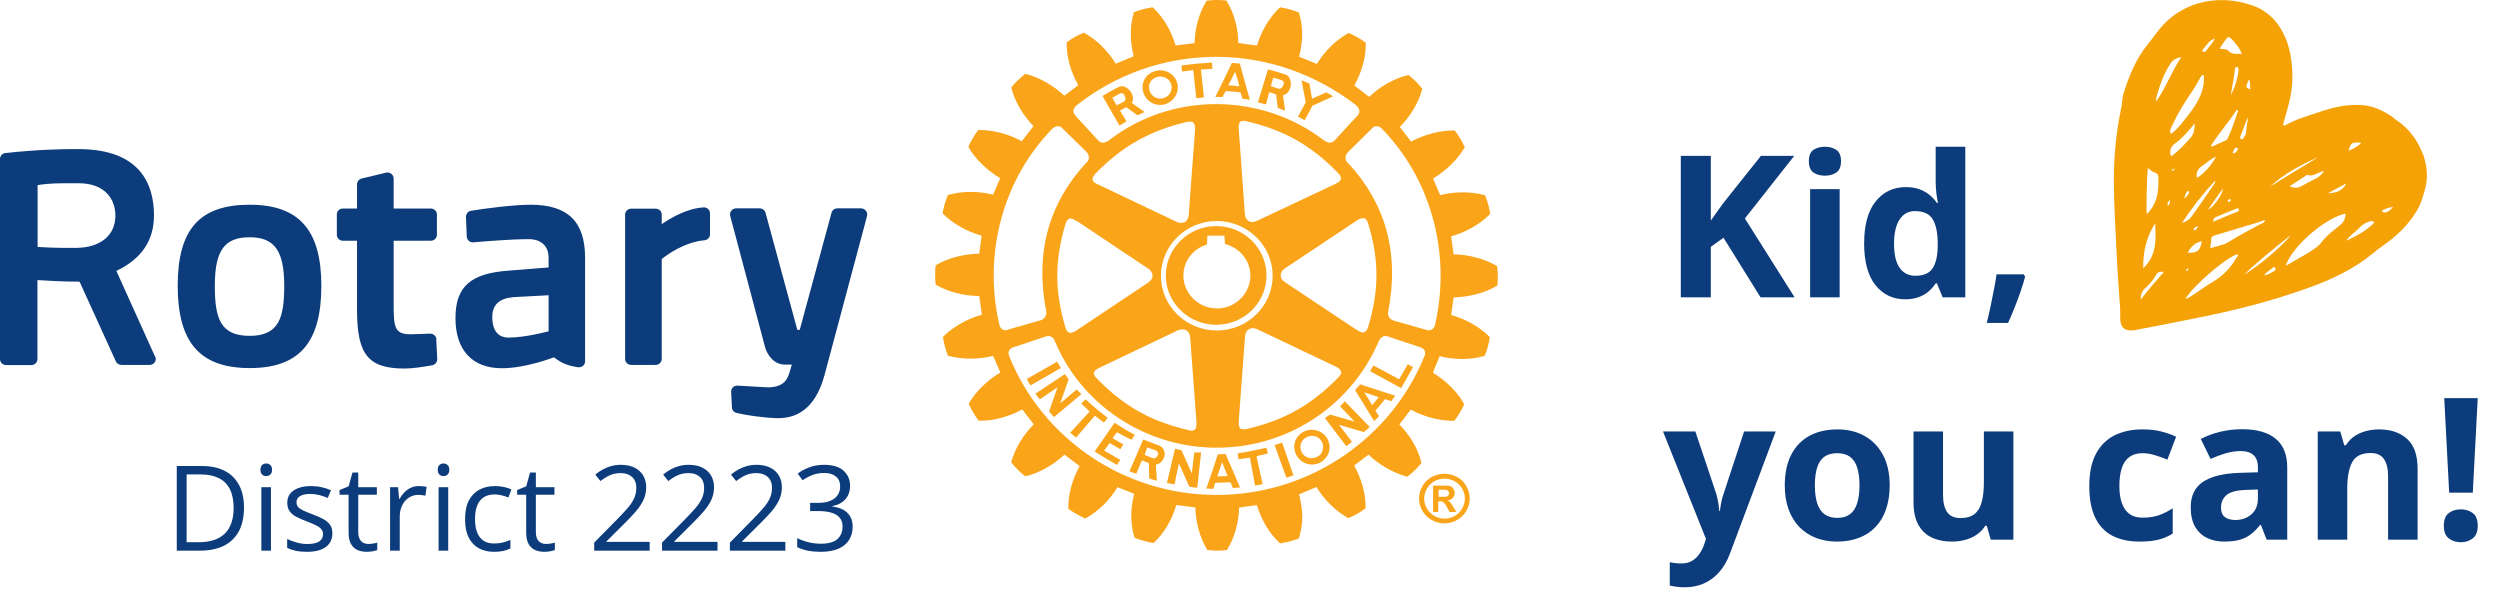
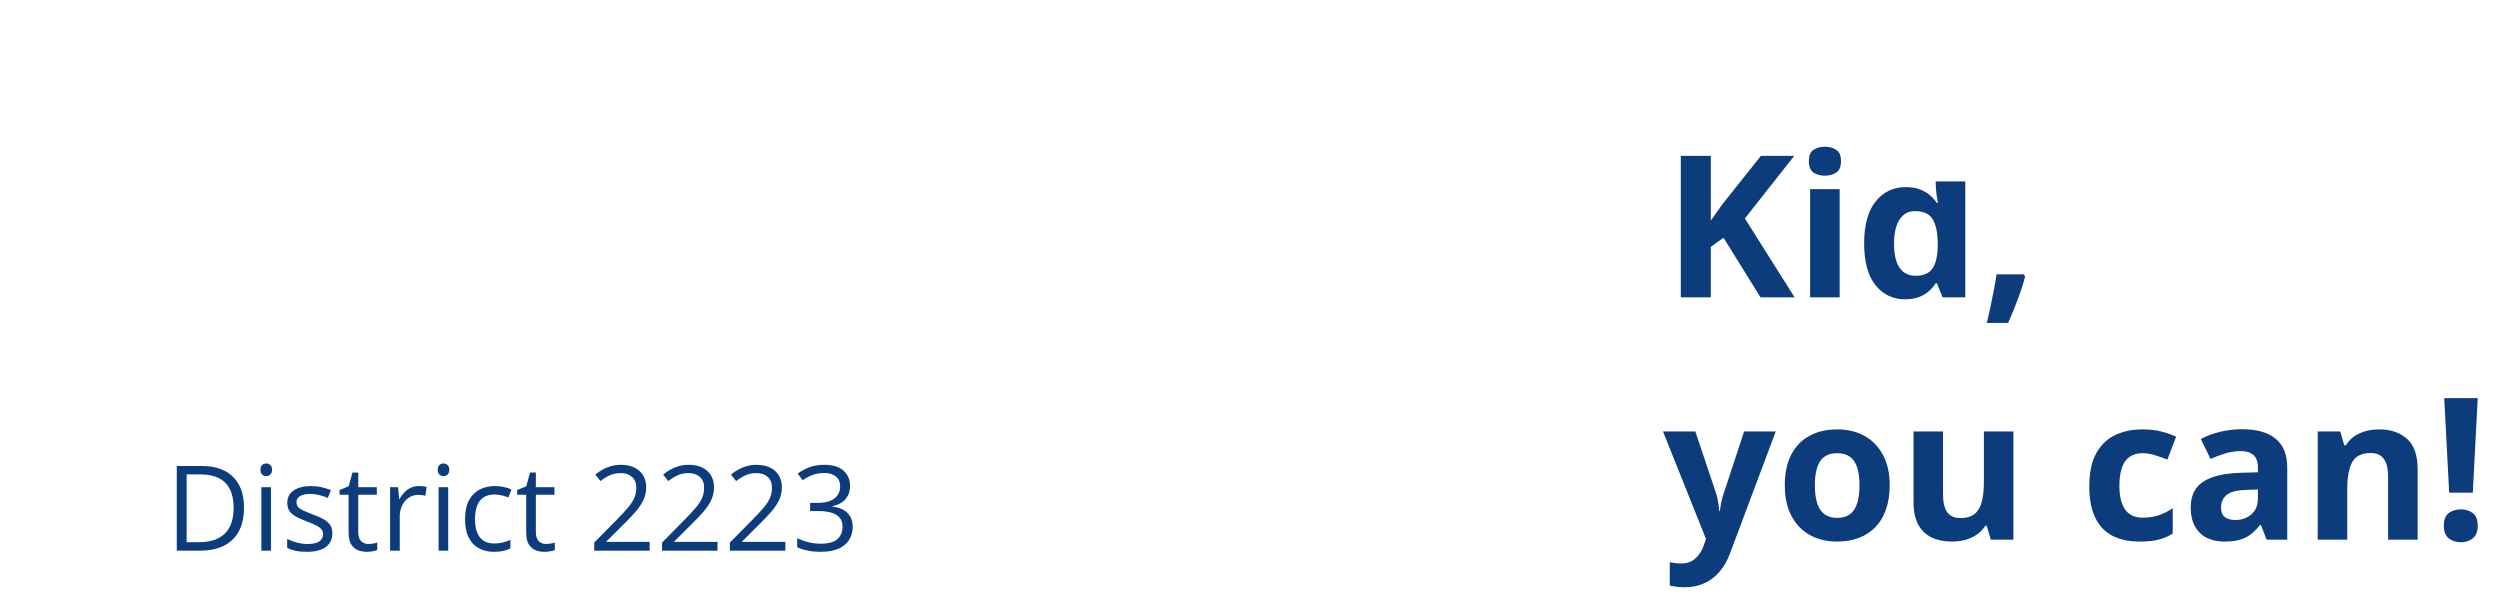
<svg xmlns="http://www.w3.org/2000/svg" width="227" height="54" viewBox="0 0 227 54" fill="none">
-   <path d="M39.613 30.825L39.701 32.604C39.701 32.876 39.525 33.106 39.261 33.163C38.484 33.306 37.429 33.464 36.77 33.464C33.428 33.464 32.417 32.216 32.417 28.114V21.86H31.142C30.834 21.86 30.585 21.616 30.585 21.314V19.464C30.585 19.163 30.834 18.933 31.142 18.933H32.417V16.738C32.417 16.495 32.593 16.265 32.842 16.208L35.055 15.677C35.216 15.634 35.392 15.677 35.524 15.777C35.656 15.878 35.744 16.036 35.744 16.208V18.933H39.115C39.422 18.933 39.672 19.177 39.672 19.464V21.314C39.672 21.616 39.422 21.86 39.115 21.86H35.744V27.655C35.744 29.663 35.817 30.352 37.253 30.352C37.781 30.352 38.616 30.308 39.056 30.294C39.349 30.294 39.613 30.509 39.628 30.811M29.178 25.948C29.178 31.112 27.171 33.421 22.672 33.421C18.172 33.421 16.135 31.112 16.135 25.948C16.135 20.784 18.158 18.589 22.672 18.589C27.185 18.589 29.178 20.927 29.178 25.948ZM25.808 25.948C25.808 22.778 24.928 21.544 22.672 21.544C20.415 21.544 19.506 22.692 19.506 25.948C19.506 28.903 20.004 30.495 22.672 30.495C25.339 30.495 25.808 28.831 25.808 25.948ZM78.625 19.134C78.522 19.005 78.361 18.919 78.185 18.919H76.031C75.782 18.919 75.562 19.077 75.503 19.32L72.616 29.95H72.397L69.51 19.32C69.451 19.091 69.231 18.919 68.982 18.919H66.842C66.666 18.919 66.505 18.991 66.403 19.134C66.3 19.263 66.256 19.435 66.3 19.593L69.466 31.513C69.627 32.102 70.184 33.106 71.283 33.106H71.898C71.84 33.306 71.781 33.522 71.722 33.708L71.693 33.794C71.517 34.339 71.268 35.171 69.7 35.171L66.96 35.014C66.798 35.014 66.652 35.057 66.549 35.171C66.432 35.286 66.373 35.429 66.388 35.587L66.461 36.993C66.461 37.223 66.637 37.438 66.886 37.495C67.692 37.696 69.246 37.925 70.506 37.968C70.565 37.968 70.623 37.968 70.682 37.968C72.748 37.968 74.155 36.663 74.859 34.081C75.679 31.054 76.705 27.167 77.467 24.327C77.804 23.05 78.097 21.946 78.317 21.157L78.728 19.607C78.772 19.45 78.728 19.277 78.625 19.134ZM14.098 32.374C14.171 32.546 14.157 32.733 14.054 32.891C13.952 33.048 13.776 33.134 13.585 33.134H11.021C10.801 33.134 10.61 33.005 10.522 32.819L7.225 25.575C5.584 25.575 4.162 25.474 3.4 25.431V32.604C3.4 32.905 3.151 33.149 2.858 33.149H0.557C0.249 33.149 0 32.905 0 32.604V14.429C0 14.156 0.205 13.927 0.484 13.898C3.429 13.568 5.789 13.54 6.668 13.54C6.976 13.54 7.137 13.54 7.137 13.54C12.794 13.54 13.981 16.81 13.981 19.55C13.981 21.831 12.867 23.495 10.566 24.599L14.084 32.389L14.098 32.374ZM7.137 16.638H5.921C4.572 16.638 3.796 16.738 3.415 16.81V22.419C4.059 22.462 5.305 22.534 6.976 22.505C9.13 22.476 10.478 21.358 10.478 19.579C10.478 18.159 9.599 16.638 7.137 16.638ZM53.125 23.409V32.819C53.125 32.977 53.052 33.12 52.934 33.22C52.817 33.321 52.656 33.364 52.495 33.349C51.366 33.192 50.839 32.847 50.297 32.446C50.267 32.446 47.791 33.436 45.563 33.436C42.881 33.436 41.357 31.786 41.357 28.888C41.357 25.991 42.764 24.814 46.208 24.571L49.813 24.284V23.423C49.813 22.347 49.153 21.716 48.01 21.716C46.428 21.716 44.185 21.903 42.984 22.003C42.837 22.017 42.676 21.974 42.573 21.874C42.456 21.773 42.397 21.644 42.383 21.487L42.309 19.694C42.309 19.421 42.5 19.177 42.778 19.134C43.848 18.962 46.53 18.589 48.186 18.589C51.557 18.589 53.125 20.124 53.125 23.394M46.618 26.981C45.314 27.095 44.698 27.683 44.698 28.802C44.698 29.491 44.889 30.653 46.178 30.653C47.703 30.653 49.784 30.093 49.813 30.079V26.808L46.618 26.981ZM63.882 18.833C62.416 18.919 60.98 19.736 60.086 20.353V19.478C60.086 19.177 59.837 18.948 59.529 18.948H57.316C57.009 18.948 56.76 19.191 56.76 19.478V32.589C56.76 32.891 57.009 33.134 57.316 33.134H59.529C59.837 33.134 60.086 32.891 60.086 32.589V23.523C60.584 23.122 62.123 21.989 63.97 21.817C64.248 21.788 64.468 21.558 64.468 21.286V19.364C64.468 19.22 64.409 19.077 64.292 18.976C64.19 18.876 64.028 18.819 63.882 18.833Z" fill="#0C3C7C" />
-   <path d="M99.406 37.753L97.706 39.733L97.178 39.288L98.937 37.366C98.659 37.108 98.439 36.878 98.175 36.649L98.571 36.261C99.245 36.878 99.831 37.366 100.578 37.94L100.241 38.37C99.978 38.169 99.699 37.968 99.421 37.753M96.006 32.833L93.236 34.411C93.339 34.597 93.441 34.827 93.559 34.999L96.329 33.421C96.197 33.177 96.123 33.048 95.991 32.833M97.765 35.358L96.27 36.62L97.032 34.454C96.9 34.268 96.841 34.139 96.695 33.966L94.013 35.745C94.13 35.917 94.277 36.089 94.409 36.261L96.021 35.171L95.259 37.352C95.391 37.495 95.522 37.71 95.713 37.868L98.19 35.788C98.058 35.645 97.882 35.516 97.765 35.358ZM101.414 39.245C101.853 39.475 102.278 39.718 102.747 39.934L103.041 39.475C102.381 39.145 101.766 38.757 101.209 38.385L99.391 40.995C100.08 41.44 100.71 41.813 101.428 42.215L101.722 41.755L100.256 40.909L100.754 40.221L101.722 40.794L102 40.35C101.692 40.178 101.355 39.991 101.018 39.79L101.414 39.245ZM110.427 29.491C107.906 29.491 105.854 27.468 105.854 25.015C105.854 22.562 107.906 20.526 110.427 20.526C112.947 20.526 114.999 22.534 114.999 25.015C114.999 27.497 112.947 29.491 110.427 29.491ZM110.485 28.013C112.156 28.013 113.534 26.665 113.534 25.03C113.534 23.667 112.566 22.491 111.233 22.161C111.218 22.032 111.174 21.401 111.174 21.401H109.635C109.635 21.401 109.606 22.075 109.591 22.204C108.316 22.577 107.452 23.724 107.452 25.015C107.452 26.651 108.829 27.999 110.471 27.999M103.744 8.089V7.945C103.729 7.128 104.359 6.468 105.195 6.396C106.074 6.31 106.866 6.941 106.939 7.816V7.945C106.939 8.749 106.309 9.451 105.473 9.523C104.623 9.595 103.832 8.964 103.759 8.089M104.345 8.031C104.389 8.591 104.887 8.992 105.444 8.949C105.986 8.892 106.382 8.476 106.382 7.945C106.397 7.917 106.382 7.888 106.382 7.859C106.338 7.3 105.84 6.912 105.268 6.955C104.726 6.999 104.316 7.415 104.33 7.945V8.031H104.345ZM111.013 8.806C110.749 8.806 110.617 8.806 110.353 8.806L111.145 7.185L111.863 5.707L112.581 5.779L112.962 7.185L113.49 9.064C113.255 9.021 113.065 8.978 112.83 8.978L112.64 8.39C112.171 8.318 111.731 8.29 111.291 8.275L110.998 8.806H111.013ZM111.541 7.744C111.892 7.759 112.215 7.802 112.537 7.845L112.361 7.185L112.141 6.511L111.819 7.185L111.526 7.744H111.541ZM108.346 6.353L108.624 8.921L109.313 8.849L109.049 6.31L110.09 6.253L110.046 5.679C108.888 5.751 108.404 5.794 107.261 5.951L107.334 6.496L108.346 6.367V6.353ZM108.448 41.067L108.214 42.975L107.276 40.88C107.056 40.837 106.924 40.78 106.69 40.751L105.957 43.85C106.191 43.907 106.411 43.936 106.646 43.979L107.041 42.071L107.994 44.194C108.214 44.223 108.448 44.294 108.712 44.28L109.064 41.081C108.873 41.081 108.653 41.096 108.463 41.081M127.046 34.44L124.701 33.177L124.408 33.708L127.222 35.243L128.306 33.335L127.822 33.077L127.046 34.44ZM123.499 34.899L126.694 35.931C126.621 36.018 126.562 36.118 126.489 36.204C126.43 36.276 126.372 36.347 126.328 36.434L125.771 36.233L124.891 37.294L125.214 37.782C125.082 37.925 124.935 38.083 124.774 38.241L123.514 36.19L123.045 35.429L123.514 34.884L123.499 34.899ZM123.866 35.616L124.247 36.204L124.598 36.792L125.067 36.204L125.184 36.061L123.866 35.616ZM120.509 39.805C120.641 40.034 120.715 40.307 120.729 40.593C120.729 40.809 120.685 41.038 120.597 41.239C120.451 41.526 120.231 41.798 119.923 41.971C119.176 42.401 118.194 42.143 117.74 41.383C117.725 41.34 117.71 41.296 117.666 41.239C117.578 41.038 117.534 40.809 117.505 40.593C117.52 40.034 117.798 39.518 118.311 39.231C119.073 38.8 120.055 39.059 120.509 39.805ZM120.143 40.593C120.143 40.407 120.099 40.235 119.997 40.077C119.733 39.589 119.103 39.432 118.604 39.718C118.253 39.905 118.077 40.249 118.077 40.608C118.077 40.766 118.135 40.952 118.223 41.11C118.253 41.153 118.282 41.21 118.341 41.268C118.648 41.626 119.191 41.712 119.616 41.469C119.733 41.411 119.821 41.34 119.894 41.268C120.055 41.081 120.128 40.837 120.128 40.622M121.667 36.878L123.001 38.284L120.773 37.639C120.583 37.782 120.466 37.825 120.304 37.968L122.253 40.522C122.415 40.393 122.591 40.235 122.752 40.106L121.579 38.571L123.836 39.231C123.997 39.102 124.217 38.944 124.364 38.757L122.107 36.434C121.99 36.563 121.843 36.735 121.697 36.864M136 25.073C136 25.36 136 25.661 135.956 25.89V25.948L135.883 25.976C134.798 26.608 133.391 26.966 131.984 27.009C131.955 27.181 131.794 28.429 131.765 28.602C133.084 28.974 134.344 29.677 135.238 30.567L135.267 30.624V30.681C135.194 31.169 135.018 31.829 134.828 32.259L134.798 32.331H134.74C133.509 32.69 132.058 32.675 130.724 32.345C130.666 32.503 130.167 33.665 130.109 33.837C131.281 34.569 132.322 35.559 132.908 36.634L132.937 36.692V36.749C132.732 37.179 132.395 37.782 132.087 38.155L132.058 38.212H131.984C130.724 38.212 129.332 37.868 128.101 37.194C127.984 37.337 127.178 38.399 127.06 38.542C128.028 39.518 128.76 40.751 129.053 41.971V42.028L129.039 42.071C128.76 42.444 128.247 42.932 127.866 43.233L127.822 43.276H127.734C126.533 42.946 125.243 42.229 124.261 41.282C124.115 41.397 123.103 42.171 122.957 42.272C123.602 43.434 123.997 44.768 123.997 45.987V46.159L123.924 46.202C123.543 46.504 122.928 46.848 122.488 47.02H122.444H122.371C121.286 46.403 120.246 45.385 119.528 44.223C119.352 44.294 118.121 44.811 117.959 44.883C118.121 45.528 118.223 46.202 118.253 46.877C118.253 47.551 118.135 48.225 117.959 48.827V48.885L117.886 48.913C117.476 49.086 116.772 49.243 116.289 49.329H116.216L116.172 49.286C115.234 48.411 114.516 47.178 114.134 45.872C113.973 45.872 112.684 46.059 112.508 46.087C112.478 47.45 112.097 48.827 111.438 49.889L111.409 49.946H111.335C110.896 50.018 110.178 50.018 109.694 49.946H109.635L109.591 49.874C108.947 48.813 108.566 47.422 108.536 46.073C108.346 46.059 106.997 45.872 106.807 45.858C106.441 47.149 105.722 48.383 104.799 49.258L104.755 49.301H104.682C104.184 49.215 103.524 49.028 103.084 48.856L103.026 48.827L102.997 48.77C102.806 48.167 102.718 47.479 102.718 46.805C102.718 46.131 102.821 45.485 102.982 44.84C102.806 44.768 101.648 44.309 101.472 44.237C100.754 45.413 99.714 46.446 98.615 47.034L98.556 47.063H98.483C98.028 46.848 97.428 46.504 97.047 46.231L97.003 46.188V46.059C97.003 44.84 97.384 43.491 98.028 42.315C97.882 42.2 96.797 41.397 96.651 41.282C95.654 42.215 94.394 42.932 93.163 43.233H93.104L93.031 43.204C92.65 42.903 92.181 42.43 91.873 42.057L91.829 41.985V41.928C92.166 40.723 92.899 39.489 93.866 38.528C93.764 38.385 92.928 37.337 92.826 37.179C91.609 37.839 90.203 38.227 88.942 38.198H88.869L88.825 38.155C88.532 37.768 88.18 37.165 87.99 36.735L87.96 36.663L87.99 36.606C88.62 35.516 89.66 34.526 90.833 33.823C90.76 33.651 90.247 32.474 90.173 32.317C88.825 32.647 87.374 32.647 86.143 32.317H86.085L86.055 32.245C85.894 31.843 85.704 31.155 85.63 30.681V30.61L85.659 30.552C86.553 29.663 87.799 28.96 89.147 28.573C89.147 28.386 88.942 27.067 88.913 26.88C87.506 26.866 86.099 26.507 85.015 25.876L84.956 25.847V25.776C84.927 25.546 84.912 25.259 84.912 24.972C84.912 24.685 84.912 24.398 84.956 24.155V24.083L85.015 24.054C86.114 23.423 87.521 23.05 88.913 23.036C88.942 22.849 89.103 21.573 89.133 21.401C87.799 21.027 86.539 20.31 85.645 19.435L85.601 19.392V19.32C85.674 18.833 85.865 18.159 86.055 17.757V17.7L86.143 17.685C87.359 17.341 88.825 17.341 90.173 17.671C90.247 17.513 90.745 16.351 90.818 16.179C89.631 15.476 88.591 14.472 87.96 13.396L87.931 13.325L87.96 13.253C88.151 12.822 88.503 12.234 88.781 11.861L88.825 11.804H88.898C90.173 11.79 91.566 12.163 92.782 12.822C92.899 12.693 93.72 11.603 93.837 11.445C92.885 10.47 92.152 9.236 91.844 8.017V7.96V7.902C92.152 7.529 92.665 7.042 93.031 6.755L93.09 6.712H93.148C94.394 7.042 95.654 7.759 96.636 8.691C96.783 8.576 97.765 7.845 97.911 7.73C97.237 6.568 96.856 5.22 96.856 4.029V3.843L96.915 3.8C97.281 3.513 97.911 3.169 98.351 2.996L98.395 2.968L98.468 2.996C99.567 3.599 100.593 4.617 101.311 5.779C101.487 5.722 102.762 5.177 102.938 5.105C102.777 4.46 102.674 3.785 102.674 3.125C102.674 2.437 102.762 1.777 102.938 1.175V1.103L103.011 1.089C103.422 0.916 104.11 0.744 104.594 0.673H104.667L104.726 0.716C105.634 1.576 106.367 2.824 106.748 4.13C106.939 4.115 108.272 3.943 108.463 3.914C108.492 2.566 108.873 1.189 109.533 0.113L109.562 0.056H109.635C110.119 -0.016 110.822 -0.016 111.291 0.041H111.35L111.394 0.113C112.053 1.189 112.434 2.566 112.434 3.9C112.64 3.943 113.944 4.115 114.134 4.13C114.53 2.824 115.248 1.591 116.172 0.716L116.216 0.673H116.274C116.772 0.744 117.447 0.931 117.886 1.117H117.945L117.959 1.218C118.15 1.82 118.238 2.466 118.238 3.154C118.238 3.828 118.121 4.503 117.959 5.148C118.121 5.22 119.396 5.736 119.572 5.808C120.275 4.646 121.301 3.642 122.4 3.025L122.459 2.996L122.532 3.025C122.972 3.212 123.587 3.556 123.953 3.843L124.012 3.871V4.044C124.012 5.277 123.616 6.611 122.972 7.759C123.118 7.874 124.159 8.677 124.32 8.792C125.316 7.845 126.577 7.128 127.822 6.826L127.881 6.798L127.94 6.855C128.321 7.128 128.819 7.644 129.097 8.003L129.156 8.06L129.127 8.117C128.804 9.337 128.057 10.57 127.104 11.531C127.222 11.675 128.013 12.708 128.13 12.851C129.361 12.206 130.768 11.833 132.028 11.847H132.087L132.131 11.904C132.439 12.292 132.791 12.88 132.966 13.296L133.01 13.367L132.966 13.425C132.336 14.501 131.31 15.491 130.123 16.208C130.197 16.38 130.68 17.556 130.768 17.714C132.102 17.384 133.567 17.384 134.769 17.714H134.842L134.872 17.8C135.047 18.216 135.238 18.876 135.297 19.378V19.435L135.253 19.478C134.359 20.382 133.098 21.085 131.765 21.458C131.794 21.644 131.955 22.907 131.984 23.093C133.391 23.122 134.784 23.495 135.868 24.126L135.941 24.169V24.241C135.985 24.47 136 24.757 136 25.058M97.618 10.47L99.714 12.751C100.007 13.052 100.329 13.023 100.754 12.693C103.407 10.656 106.807 9.451 110.427 9.451C114.047 9.451 117.461 10.656 120.143 12.693C120.568 12.995 120.876 13.052 121.184 12.751L123.279 10.47C123.514 10.212 123.514 9.867 123.059 9.494C119.542 6.812 115.19 5.162 110.427 5.162C105.664 5.162 101.267 6.812 97.823 9.509C97.369 9.867 97.398 10.212 97.633 10.47M97.779 20.095C97.545 19.952 97.296 19.779 97.105 19.866C96.944 19.909 96.827 20.081 96.739 20.353C95.757 23.653 95.757 26.464 96.739 29.72C96.812 29.936 96.885 30.151 97.076 30.194C97.237 30.265 97.472 30.194 97.779 29.979L104.272 25.646C104.506 25.489 104.653 25.259 104.653 25.03C104.653 24.786 104.506 24.571 104.272 24.398L97.779 20.066V20.095ZM99.201 16.308C99.23 16.538 99.494 16.652 99.743 16.767L106.822 20.138C107.1 20.267 107.364 20.267 107.584 20.167C107.789 20.038 107.906 19.823 107.935 19.521L108.507 11.833C108.536 11.46 108.478 11.245 108.346 11.13C108.199 11.001 107.979 11.044 107.759 11.072C104.374 11.876 101.897 13.281 99.465 15.763C99.274 15.978 99.172 16.165 99.216 16.308M99.318 33.88C99.318 34.009 99.406 34.181 99.582 34.354C102.015 36.864 104.491 38.255 107.877 39.044C108.097 39.116 108.302 39.145 108.463 39.03C108.609 38.915 108.653 38.686 108.639 38.327L108.067 30.624C108.038 30.337 107.935 30.108 107.716 29.993C107.51 29.878 107.247 29.878 106.953 29.993L99.89 33.364C99.641 33.479 99.377 33.608 99.333 33.823C99.333 33.837 99.333 33.866 99.333 33.88M110.485 30.007C113.284 30.007 115.556 27.784 115.556 25.044C115.556 22.304 113.284 20.081 110.485 20.066C107.686 20.066 105.415 22.304 105.415 25.044C105.415 27.784 107.686 30.007 110.485 30.007ZM112.625 38.901C112.742 38.987 112.947 39.016 113.241 38.944C116.626 38.155 119.103 36.749 121.521 34.268C121.667 34.11 121.828 33.938 121.77 33.751C121.726 33.579 121.565 33.407 121.242 33.264L114.149 29.892C113.885 29.763 113.622 29.763 113.402 29.892C113.197 30.022 113.065 30.237 113.05 30.538L112.478 38.212C112.478 38.471 112.449 38.757 112.625 38.901ZM123.191 29.95C123.397 30.079 123.646 30.251 123.866 30.165C124.012 30.122 124.144 29.964 124.232 29.663C125.228 26.364 125.228 23.552 124.232 20.31C124.173 20.11 124.071 19.894 123.895 19.823C123.719 19.765 123.499 19.823 123.177 20.038L116.67 24.37C116.421 24.542 116.289 24.757 116.289 25.001C116.289 25.245 116.421 25.46 116.67 25.618L123.177 29.95H123.191ZM121.755 16.179C121.755 16.05 121.682 15.878 121.491 15.706C119.073 13.21 116.597 11.804 113.197 11.015C113.006 10.972 112.786 10.929 112.64 11.044C112.493 11.158 112.449 11.388 112.478 11.732L113.035 19.435C113.05 19.722 113.182 19.952 113.387 20.081C113.607 20.195 113.871 20.181 114.134 20.052L121.228 16.71C121.447 16.595 121.711 16.48 121.755 16.251C121.755 16.236 121.755 16.222 121.755 16.193M91.492 29.936L94.511 29.075C94.79 28.989 95.024 28.702 95.01 28.343C93.925 22.849 95.303 18.388 98.6 14.816C98.937 14.587 98.966 14.113 98.644 13.784L96.446 11.632C96.226 11.388 95.845 11.388 95.508 11.732C91.302 16.064 89.177 22.706 90.745 29.505C90.833 29.835 91.097 30.065 91.492 29.964M128.995 31.542L125.976 30.538C125.815 30.481 125.404 30.481 125.184 30.997C122.737 36.735 117.051 40.651 110.471 40.651C103.891 40.651 98.087 36.634 95.757 30.911C95.581 30.481 95.156 30.481 94.995 30.538L91.99 31.542C91.668 31.657 91.463 31.944 91.639 32.345C94.599 39.718 101.941 44.94 110.471 44.94C119 44.94 126.386 39.69 129.347 32.317C129.508 31.929 129.317 31.657 128.995 31.542ZM125.507 11.718C125.214 11.359 124.716 11.417 124.584 11.661L122.4 13.812C122.078 14.142 122.107 14.616 122.444 14.845C125.741 18.417 127.119 22.864 126.034 28.372C126.005 28.731 126.24 29.017 126.533 29.104L129.552 29.964C129.962 30.079 130.211 29.835 130.299 29.505C131.853 22.72 129.728 16.05 125.507 11.718ZM118.472 10.915L119.161 9.609L121.037 8.749C120.847 8.605 120.627 8.519 120.422 8.39L119.132 8.964L118.897 7.587C118.634 7.458 118.458 7.4 118.179 7.3L118.56 9.294L117.857 10.585L118.458 10.915H118.472ZM114.955 40.665C114.017 40.866 113.299 41.038 112.376 41.167L112.464 41.698C112.801 41.641 113.123 41.612 113.49 41.555L113.959 44.094L114.647 43.965L114.091 41.425C114.442 41.34 114.765 41.253 115.131 41.167L114.984 40.637L114.955 40.665ZM105.752 41.11V41.282C105.708 41.698 105.415 42.128 104.946 42.186L105.048 43.649C104.828 43.606 104.579 43.534 104.345 43.434L104.316 42.057L103.685 41.798L103.172 43.018C102.967 42.946 102.762 42.889 102.557 42.788L103.202 41.311L103.275 41.124L103.803 39.905L105.239 40.45C105.561 40.565 105.708 40.837 105.737 41.124M105.136 41.124C105.122 41.038 105.078 40.967 104.975 40.909L104.169 40.622L103.993 41.124L103.934 41.311L104.667 41.598C104.872 41.684 105.063 41.512 105.136 41.311C105.166 41.253 105.18 41.196 105.166 41.124M114.955 9.48C114.691 9.408 114.501 9.38 114.222 9.294L114.75 7.544L115.131 6.296C115.688 6.425 116.201 6.611 116.728 6.769C117.022 6.855 117.183 7.185 117.212 7.544C117.227 8.017 116.992 8.533 116.494 8.648L116.684 10.054C116.45 9.954 116.289 9.896 116.025 9.796L115.864 8.562L115.248 8.376L114.955 9.466V9.48ZM115.395 7.83L116.113 8.06C116.303 8.117 116.567 7.816 116.567 7.544C116.567 7.415 116.523 7.314 116.347 7.271C116.084 7.171 115.893 7.128 115.615 7.056L115.468 7.544L115.395 7.83ZM111.892 42.616L112.596 44.266C112.361 44.266 112.156 44.294 111.951 44.323L111.731 43.792L110.339 43.835L110.178 44.395C109.958 44.38 109.753 44.366 109.533 44.366L110.134 42.616L110.559 41.296V41.253L111.291 41.225L111.321 41.311L111.892 42.63V42.616ZM111.467 43.219L111.218 42.616L110.969 41.971L110.749 42.616L110.529 43.262L111.467 43.219ZM115.732 40.407L116.802 43.376C117.007 43.305 117.227 43.247 117.447 43.161L116.421 40.192C116.142 40.292 116.01 40.321 115.747 40.407M100.285 9.021L100.109 8.706C100.578 8.419 101.077 8.16 101.56 7.902C102.132 7.587 102.938 8.347 102.879 9.007C102.879 9.122 102.835 9.236 102.762 9.337L103.934 10.169C103.715 10.269 103.553 10.355 103.29 10.47L102.264 9.738L101.692 10.04L102.293 11.015C102.059 11.158 101.912 11.245 101.648 11.402L100.271 9.007L100.285 9.021ZM100.989 8.878L101.077 9.021L101.399 9.566L102.073 9.222C102.073 9.222 102.176 9.107 102.191 9.021C102.191 8.72 101.985 8.318 101.663 8.505C101.414 8.634 101.267 8.72 100.989 8.878Z" fill="#FAA41A" />
-   <path d="M130.622 45.112H130.827C131.12 45.112 131.296 45.112 131.354 45.083C131.428 45.069 131.486 45.026 131.516 44.969C131.545 44.911 131.574 44.854 131.574 44.782C131.574 44.71 131.545 44.653 131.516 44.61C131.472 44.553 131.428 44.524 131.354 44.495C131.281 44.467 131.105 44.467 130.827 44.467H130.622V45.112ZM130.123 46.475V44.094H130.622C131.091 44.094 131.34 44.094 131.398 44.094C131.559 44.094 131.691 44.137 131.779 44.194C131.867 44.237 131.941 44.323 131.999 44.423C132.058 44.524 132.087 44.639 132.087 44.768C132.087 44.94 132.028 45.083 131.911 45.212C131.794 45.342 131.633 45.413 131.428 45.442C131.501 45.471 131.559 45.499 131.603 45.528C131.647 45.557 131.691 45.629 131.765 45.715C131.779 45.729 131.838 45.829 131.941 46.001L132.234 46.489H131.618L131.413 46.102C131.281 45.844 131.164 45.686 131.076 45.614C130.988 45.542 130.871 45.514 130.724 45.514H130.592V46.489H130.094L130.123 46.475ZM131.164 43.462C130.841 43.462 130.548 43.534 130.255 43.692C129.962 43.85 129.742 44.065 129.566 44.366C129.405 44.653 129.317 44.954 129.317 45.27C129.317 45.585 129.391 45.887 129.566 46.174C129.728 46.461 129.962 46.676 130.241 46.848C130.534 47.006 130.841 47.092 131.164 47.092C131.486 47.092 131.794 47.02 132.087 46.848C132.38 46.69 132.6 46.461 132.761 46.174C132.922 45.887 133.01 45.585 133.01 45.27C133.01 44.954 132.922 44.653 132.761 44.366C132.6 44.079 132.366 43.85 132.072 43.692C131.779 43.534 131.472 43.462 131.164 43.462ZM131.164 43.018C131.559 43.018 131.941 43.118 132.292 43.305C132.659 43.491 132.937 43.778 133.142 44.137C133.347 44.495 133.45 44.868 133.45 45.27C133.45 45.672 133.347 46.03 133.142 46.389C132.937 46.747 132.659 47.02 132.292 47.221C131.926 47.422 131.545 47.522 131.149 47.522C130.753 47.522 130.372 47.422 130.006 47.221C129.64 47.02 129.361 46.747 129.156 46.389C128.951 46.03 128.848 45.657 128.848 45.27C128.848 44.883 128.951 44.495 129.156 44.137C129.361 43.778 129.654 43.505 130.006 43.305C130.372 43.118 130.753 43.018 131.134 43.018" fill="#FAA41A" />
  <path d="M22.154 46.084C22.154 46.95 21.996 47.673 21.681 48.255C21.365 48.833 20.908 49.269 20.309 49.564C19.713 49.855 18.989 50 18.138 50H16.051V42.315H18.369C19.151 42.315 19.823 42.459 20.388 42.746C20.952 43.03 21.386 43.453 21.691 44.013C22 44.57 22.154 45.261 22.154 46.084ZM21.213 46.116C21.213 45.425 21.097 44.856 20.866 44.407C20.638 43.959 20.302 43.626 19.857 43.409C19.415 43.188 18.874 43.078 18.233 43.078H16.945V49.233H18.033C19.091 49.233 19.885 48.971 20.414 48.449C20.947 47.927 21.213 47.149 21.213 46.116ZM24.603 44.239V50H23.731V44.239H24.603ZM24.177 42.084C24.321 42.084 24.444 42.132 24.545 42.226C24.65 42.317 24.703 42.461 24.703 42.657C24.703 42.85 24.65 42.993 24.545 43.088C24.444 43.183 24.321 43.23 24.177 43.23C24.027 43.23 23.901 43.183 23.799 43.088C23.701 42.993 23.652 42.85 23.652 42.657C23.652 42.461 23.701 42.317 23.799 42.226C23.901 42.132 24.027 42.084 24.177 42.084ZM30.18 48.423C30.18 48.791 30.087 49.101 29.901 49.353C29.719 49.602 29.456 49.79 29.113 49.916C28.773 50.042 28.366 50.105 27.893 50.105C27.491 50.105 27.142 50.074 26.848 50.011C26.553 49.947 26.296 49.858 26.075 49.742V48.938C26.31 49.054 26.59 49.159 26.916 49.254C27.242 49.348 27.575 49.395 27.915 49.395C28.412 49.395 28.773 49.315 28.997 49.154C29.221 48.993 29.334 48.774 29.334 48.497C29.334 48.339 29.288 48.201 29.197 48.081C29.109 47.959 28.96 47.842 28.75 47.729C28.54 47.614 28.249 47.487 27.878 47.351C27.51 47.211 27.191 47.072 26.921 46.936C26.655 46.795 26.448 46.626 26.301 46.426C26.157 46.226 26.085 45.967 26.085 45.648C26.085 45.161 26.282 44.788 26.674 44.528C27.07 44.266 27.589 44.134 28.23 44.134C28.577 44.134 28.901 44.169 29.202 44.239C29.507 44.306 29.791 44.397 30.054 44.513L29.759 45.212C29.521 45.11 29.267 45.024 28.997 44.954C28.727 44.884 28.452 44.849 28.172 44.849C27.769 44.849 27.459 44.916 27.242 45.049C27.028 45.182 26.921 45.364 26.921 45.595C26.921 45.774 26.97 45.921 27.068 46.037C27.17 46.153 27.331 46.261 27.552 46.363C27.773 46.464 28.063 46.584 28.424 46.72C28.785 46.853 29.097 46.992 29.36 47.135C29.623 47.276 29.824 47.447 29.964 47.651C30.108 47.85 30.18 48.108 30.18 48.423ZM33.444 49.39C33.588 49.39 33.735 49.378 33.886 49.353C34.036 49.329 34.159 49.299 34.254 49.264V49.942C34.152 49.988 34.01 50.026 33.828 50.058C33.649 50.089 33.474 50.105 33.302 50.105C32.997 50.105 32.72 50.053 32.472 49.947C32.223 49.839 32.023 49.657 31.872 49.401C31.725 49.145 31.652 48.791 31.652 48.339V44.922H30.832V44.497L31.657 44.155L32.004 42.904H32.529V44.239H34.217V44.922H32.529V48.313C32.529 48.674 32.612 48.944 32.776 49.122C32.945 49.301 33.167 49.39 33.444 49.39ZM38.038 44.134C38.154 44.134 38.275 44.141 38.401 44.155C38.527 44.166 38.639 44.181 38.737 44.202L38.627 45.012C38.532 44.987 38.427 44.968 38.311 44.954C38.196 44.94 38.087 44.933 37.985 44.933C37.754 44.933 37.535 44.98 37.328 45.075C37.125 45.166 36.946 45.299 36.792 45.474C36.638 45.646 36.517 45.855 36.429 46.1C36.342 46.342 36.298 46.611 36.298 46.909V50H35.42V44.239H36.146L36.24 45.301H36.277C36.396 45.087 36.54 44.893 36.708 44.718C36.876 44.539 37.071 44.397 37.292 44.292C37.516 44.187 37.765 44.134 38.038 44.134ZM40.698 44.239V50H39.825V44.239H40.698ZM40.272 42.084C40.416 42.084 40.538 42.132 40.64 42.226C40.745 42.317 40.797 42.461 40.797 42.657C40.797 42.85 40.745 42.993 40.64 43.088C40.538 43.183 40.416 43.23 40.272 43.23C40.121 43.23 39.995 43.183 39.893 43.088C39.795 42.993 39.746 42.85 39.746 42.657C39.746 42.461 39.795 42.317 39.893 42.226C39.995 42.132 40.121 42.084 40.272 42.084ZM44.855 50.105C44.337 50.105 43.879 49.998 43.483 49.785C43.087 49.571 42.779 49.245 42.558 48.807C42.337 48.369 42.227 47.817 42.227 47.151C42.227 46.454 42.343 45.884 42.574 45.443C42.809 44.998 43.131 44.669 43.541 44.455C43.951 44.241 44.417 44.134 44.939 44.134C45.227 44.134 45.504 44.164 45.77 44.223C46.04 44.279 46.26 44.351 46.432 44.439L46.169 45.169C45.994 45.099 45.791 45.036 45.56 44.98C45.332 44.924 45.118 44.896 44.918 44.896C44.519 44.896 44.186 44.982 43.92 45.154C43.657 45.325 43.459 45.578 43.326 45.911C43.196 46.244 43.131 46.654 43.131 47.141C43.131 47.607 43.194 48.004 43.32 48.334C43.45 48.663 43.641 48.916 43.893 49.091C44.149 49.262 44.468 49.348 44.85 49.348C45.155 49.348 45.43 49.317 45.675 49.254C45.92 49.187 46.143 49.11 46.343 49.022V49.8C46.15 49.898 45.934 49.974 45.696 50.026C45.462 50.079 45.181 50.105 44.855 50.105ZM49.57 49.39C49.714 49.39 49.861 49.378 50.012 49.353C50.162 49.329 50.285 49.299 50.38 49.264V49.942C50.278 49.988 50.136 50.026 49.954 50.058C49.775 50.089 49.6 50.105 49.428 50.105C49.123 50.105 48.846 50.053 48.598 49.947C48.349 49.839 48.149 49.657 47.998 49.401C47.851 49.145 47.778 48.791 47.778 48.339V44.922H46.958V44.497L47.783 44.155L48.13 42.904H48.656V44.239H50.343V44.922H48.656V48.313C48.656 48.674 48.738 48.944 48.903 49.122C49.071 49.301 49.293 49.39 49.57 49.39ZM58.989 50H53.954V49.269L56.009 47.183C56.391 46.797 56.712 46.454 56.971 46.153C57.234 45.851 57.433 45.555 57.57 45.264C57.707 44.97 57.775 44.647 57.775 44.297C57.775 43.862 57.645 43.531 57.386 43.304C57.13 43.072 56.792 42.957 56.372 42.957C56.004 42.957 55.678 43.02 55.394 43.146C55.11 43.272 54.819 43.451 54.521 43.682L54.054 43.093C54.257 42.922 54.478 42.769 54.716 42.636C54.958 42.503 55.215 42.398 55.489 42.321C55.765 42.244 56.06 42.205 56.372 42.205C56.845 42.205 57.253 42.287 57.596 42.452C57.94 42.617 58.204 42.852 58.39 43.156C58.579 43.461 58.674 43.824 58.674 44.245C58.674 44.651 58.593 45.029 58.432 45.38C58.271 45.727 58.045 46.072 57.754 46.415C57.463 46.755 57.123 47.116 56.734 47.498L55.063 49.164V49.201H58.989V50ZM65.149 50H60.114V49.269L62.169 47.183C62.551 46.797 62.872 46.454 63.131 46.153C63.394 45.851 63.594 45.555 63.73 45.264C63.867 44.97 63.935 44.647 63.935 44.297C63.935 43.862 63.806 43.531 63.546 43.304C63.291 43.072 62.952 42.957 62.532 42.957C62.164 42.957 61.838 43.02 61.554 43.146C61.27 43.272 60.98 43.451 60.682 43.682L60.214 43.093C60.417 42.922 60.638 42.769 60.876 42.636C61.118 42.503 61.376 42.398 61.649 42.321C61.926 42.244 62.22 42.205 62.532 42.205C63.005 42.205 63.413 42.287 63.757 42.452C64.1 42.617 64.365 42.852 64.55 43.156C64.74 43.461 64.834 43.824 64.834 44.245C64.834 44.651 64.754 45.029 64.592 45.38C64.431 45.727 64.205 46.072 63.914 46.415C63.623 46.755 63.283 47.116 62.895 47.498L61.223 49.164V49.201H65.149V50ZM71.31 50H66.274V49.269L68.329 47.183C68.711 46.797 69.032 46.454 69.291 46.153C69.554 45.851 69.754 45.555 69.891 45.264C70.027 44.97 70.096 44.647 70.096 44.297C70.096 43.862 69.966 43.531 69.707 43.304C69.451 43.072 69.113 42.957 68.692 42.957C68.324 42.957 67.998 43.02 67.715 43.146C67.431 43.272 67.14 43.451 66.842 43.682L66.374 43.093C66.577 42.922 66.798 42.769 67.036 42.636C67.278 42.503 67.536 42.398 67.809 42.321C68.086 42.244 68.38 42.205 68.692 42.205C69.165 42.205 69.573 42.287 69.917 42.452C70.26 42.617 70.525 42.852 70.71 43.156C70.9 43.461 70.994 43.824 70.994 44.245C70.994 44.651 70.914 45.029 70.753 45.38C70.591 45.727 70.365 46.072 70.075 46.415C69.784 46.755 69.444 47.116 69.055 47.498L67.383 49.164V49.201H71.31V50ZM77.186 44.108C77.186 44.451 77.12 44.749 76.986 45.001C76.853 45.254 76.668 45.46 76.429 45.622C76.191 45.779 75.911 45.89 75.588 45.953V45.995C76.198 46.072 76.655 46.268 76.96 46.584C77.269 46.899 77.423 47.312 77.423 47.824C77.423 48.269 77.318 48.663 77.107 49.007C76.901 49.35 76.582 49.62 76.151 49.816C75.723 50.009 75.175 50.105 74.505 50.105C74.099 50.105 73.722 50.072 73.375 50.005C73.032 49.942 72.703 49.835 72.387 49.685V48.865C72.706 49.022 73.053 49.147 73.428 49.238C73.803 49.325 74.166 49.369 74.516 49.369C75.217 49.369 75.723 49.231 76.035 48.954C76.347 48.674 76.503 48.292 76.503 47.808C76.503 47.475 76.415 47.207 76.24 47.004C76.068 46.797 75.82 46.647 75.494 46.552C75.171 46.454 74.782 46.405 74.327 46.405H73.559V45.658H74.332C74.749 45.658 75.103 45.597 75.394 45.474C75.685 45.352 75.905 45.18 76.056 44.959C76.21 44.735 76.287 44.471 76.287 44.166C76.287 43.777 76.158 43.477 75.898 43.267C75.639 43.053 75.287 42.946 74.842 42.946C74.569 42.946 74.32 42.974 74.096 43.03C73.871 43.086 73.661 43.163 73.465 43.261C73.269 43.36 73.072 43.474 72.876 43.603L72.434 43.004C72.715 42.787 73.056 42.599 73.46 42.442C73.862 42.284 74.32 42.205 74.831 42.205C75.616 42.205 76.205 42.384 76.597 42.741C76.99 43.099 77.186 43.554 77.186 44.108Z" fill="#0C3C7C" />
-   <path d="M162.953 27H159.859L156.493 21.586L155.342 22.412V27H152.617V14.15H155.342V20.03C155.523 19.778 155.702 19.526 155.878 19.274C156.054 19.023 156.232 18.77 156.414 18.519L159.895 14.15H162.918L158.436 19.837L162.953 27ZM167.04 17.174V27H164.359V17.174H167.04ZM165.704 13.324C166.103 13.324 166.445 13.418 166.732 13.605C167.02 13.787 167.163 14.13 167.163 14.634C167.163 15.132 167.02 15.477 166.732 15.671C166.445 15.858 166.103 15.952 165.704 15.952C165.3 15.952 164.954 15.858 164.667 15.671C164.386 15.477 164.245 15.132 164.245 14.634C164.245 14.13 164.386 13.787 164.667 13.605C164.954 13.418 165.3 13.324 165.704 13.324ZM172.973 27.176C171.877 27.176 170.983 26.748 170.292 25.893C169.606 25.031 169.264 23.769 169.264 22.105C169.264 20.423 169.612 19.151 170.31 18.29C171.007 17.423 171.918 16.989 173.043 16.989C173.512 16.989 173.925 17.054 174.282 17.183C174.64 17.311 174.947 17.484 175.205 17.701C175.469 17.918 175.691 18.161 175.873 18.431H175.961C175.926 18.243 175.882 17.968 175.829 17.605C175.782 17.235 175.759 16.857 175.759 16.471V13.324H178.448V27H176.392L175.873 25.726H175.759C175.589 25.995 175.375 26.241 175.117 26.464C174.865 26.681 174.563 26.854 174.212 26.982C173.86 27.111 173.447 27.176 172.973 27.176ZM173.913 25.04C174.646 25.04 175.161 24.823 175.46 24.39C175.765 23.95 175.926 23.291 175.943 22.412V22.122C175.943 21.167 175.797 20.438 175.504 19.934C175.211 19.424 174.666 19.169 173.869 19.169C173.277 19.169 172.814 19.424 172.48 19.934C172.146 20.443 171.979 21.179 171.979 22.14C171.979 23.101 172.146 23.824 172.48 24.311C172.82 24.797 173.298 25.04 173.913 25.04ZM183.748 24.908L183.88 25.11C183.774 25.532 183.637 25.986 183.467 26.473C183.303 26.959 183.121 27.445 182.922 27.932C182.729 28.418 182.532 28.881 182.333 29.32H180.399C180.517 28.846 180.631 28.348 180.742 27.826C180.854 27.305 180.956 26.792 181.05 26.288C181.149 25.784 181.229 25.324 181.287 24.908H183.748ZM151 39.174H153.936L155.79 44.702C155.849 44.878 155.898 45.057 155.939 45.238C155.98 45.42 156.016 45.607 156.045 45.801C156.074 45.994 156.098 46.196 156.115 46.407H156.168C156.203 46.091 156.25 45.795 156.309 45.52C156.373 45.244 156.452 44.972 156.546 44.702L158.365 39.174H161.239L157.082 50.257C156.83 50.937 156.502 51.502 156.098 51.953C155.693 52.41 155.228 52.753 154.7 52.981C154.179 53.21 153.604 53.324 152.978 53.324C152.673 53.324 152.409 53.307 152.187 53.272C151.964 53.242 151.773 53.21 151.615 53.175V51.048C151.738 51.077 151.894 51.103 152.081 51.127C152.269 51.15 152.465 51.162 152.67 51.162C153.045 51.162 153.367 51.083 153.637 50.925C153.906 50.767 154.132 50.553 154.313 50.283C154.495 50.02 154.639 49.73 154.744 49.413L154.902 48.93L151 39.174ZM171.584 44.069C171.584 44.89 171.473 45.616 171.25 46.249C171.033 46.882 170.714 47.418 170.292 47.857C169.876 48.291 169.372 48.619 168.78 48.842C168.194 49.065 167.532 49.176 166.794 49.176C166.103 49.176 165.467 49.065 164.887 48.842C164.312 48.619 163.812 48.291 163.384 47.857C162.962 47.418 162.634 46.882 162.399 46.249C162.171 45.616 162.057 44.89 162.057 44.069C162.057 42.98 162.25 42.057 162.637 41.301C163.023 40.545 163.574 39.971 164.289 39.578C165.004 39.185 165.856 38.989 166.847 38.989C167.767 38.989 168.581 39.185 169.29 39.578C170.005 39.971 170.564 40.545 170.969 41.301C171.379 42.057 171.584 42.98 171.584 44.069ZM164.79 44.069C164.79 44.714 164.86 45.256 165.001 45.695C165.142 46.135 165.361 46.466 165.66 46.688C165.959 46.911 166.349 47.023 166.829 47.023C167.304 47.023 167.688 46.911 167.98 46.688C168.279 46.466 168.496 46.135 168.631 45.695C168.771 45.256 168.842 44.714 168.842 44.069C168.842 43.419 168.771 42.88 168.631 42.452C168.496 42.019 168.279 41.693 167.98 41.477C167.682 41.26 167.292 41.151 166.812 41.151C166.103 41.151 165.587 41.395 165.265 41.881C164.948 42.367 164.79 43.097 164.79 44.069ZM182.816 39.174V49H180.76L180.399 47.743H180.259C180.048 48.077 179.784 48.35 179.468 48.56C179.151 48.772 178.803 48.927 178.422 49.026C178.041 49.126 177.646 49.176 177.235 49.176C176.532 49.176 175.92 49.053 175.398 48.807C174.877 48.555 174.47 48.165 174.177 47.638C173.89 47.11 173.746 46.425 173.746 45.581V39.174H176.427V44.913C176.427 45.616 176.553 46.147 176.805 46.504C177.057 46.861 177.458 47.04 178.009 47.04C178.554 47.04 178.981 46.917 179.292 46.671C179.603 46.419 179.819 46.053 179.942 45.572C180.071 45.086 180.136 44.494 180.136 43.797V39.174H182.816ZM194.295 49.176C193.322 49.176 192.493 49 191.808 48.648C191.122 48.291 190.601 47.74 190.243 46.996C189.886 46.252 189.707 45.3 189.707 44.14C189.707 42.938 189.909 41.96 190.313 41.204C190.724 40.442 191.289 39.883 192.01 39.525C192.736 39.168 193.577 38.989 194.532 38.989C195.212 38.989 195.798 39.057 196.29 39.191C196.788 39.32 197.222 39.476 197.591 39.657L196.8 41.731C196.378 41.562 195.985 41.424 195.622 41.318C195.259 41.207 194.896 41.151 194.532 41.151C194.063 41.151 193.674 41.263 193.363 41.485C193.053 41.702 192.821 42.03 192.669 42.47C192.517 42.909 192.44 43.46 192.44 44.122C192.44 44.773 192.522 45.312 192.687 45.739C192.851 46.167 193.088 46.486 193.398 46.697C193.709 46.902 194.087 47.005 194.532 47.005C195.089 47.005 195.584 46.932 196.018 46.785C196.451 46.633 196.873 46.422 197.283 46.152V48.446C196.873 48.704 196.442 48.889 195.991 49C195.546 49.117 194.98 49.176 194.295 49.176ZM203.594 38.972C204.912 38.972 205.923 39.259 206.626 39.833C207.329 40.407 207.681 41.28 207.681 42.452V49H205.809L205.29 47.664H205.22C204.938 48.016 204.651 48.303 204.358 48.525C204.065 48.748 203.729 48.912 203.348 49.018C202.967 49.123 202.504 49.176 201.959 49.176C201.379 49.176 200.857 49.065 200.395 48.842C199.938 48.619 199.577 48.279 199.313 47.822C199.05 47.359 198.918 46.773 198.918 46.065C198.918 45.022 199.284 44.254 200.017 43.762C200.749 43.264 201.848 42.988 203.312 42.935L205.018 42.883V42.452C205.018 41.937 204.883 41.559 204.613 41.318C204.344 41.078 203.969 40.958 203.488 40.958C203.014 40.958 202.548 41.025 202.091 41.16C201.634 41.295 201.177 41.465 200.72 41.67L199.832 39.859C200.354 39.584 200.937 39.367 201.581 39.209C202.231 39.051 202.902 38.972 203.594 38.972ZM205.018 44.447L203.98 44.482C203.113 44.506 202.51 44.661 202.17 44.948C201.836 45.235 201.669 45.613 201.669 46.082C201.669 46.492 201.789 46.785 202.029 46.961C202.27 47.131 202.583 47.216 202.97 47.216C203.544 47.216 204.027 47.046 204.42 46.706C204.818 46.366 205.018 45.883 205.018 45.256V44.447ZM216.03 38.989C217.079 38.989 217.923 39.276 218.562 39.851C219.2 40.419 219.52 41.333 219.52 42.593V49H216.839V43.261C216.839 42.558 216.71 42.027 216.452 41.67C216.2 41.312 215.802 41.134 215.257 41.134C214.437 41.134 213.877 41.412 213.578 41.969C213.279 42.525 213.13 43.328 213.13 44.377V49H210.449V39.174H212.497L212.857 40.431H213.007C213.218 40.091 213.479 39.815 213.789 39.605C214.105 39.394 214.454 39.238 214.835 39.139C215.222 39.039 215.62 38.989 216.03 38.989ZM224.529 44.737H222.385L221.937 36.15H224.978L224.529 44.737ZM221.901 47.743C221.901 47.192 222.051 46.806 222.35 46.583C222.654 46.36 223.021 46.249 223.448 46.249C223.864 46.249 224.222 46.36 224.521 46.583C224.825 46.806 224.978 47.192 224.978 47.743C224.978 48.27 224.825 48.651 224.521 48.886C224.222 49.12 223.864 49.237 223.448 49.237C223.021 49.237 222.654 49.12 222.35 48.886C222.051 48.651 221.901 48.27 221.901 47.743Z" fill="#0C3C7C" />
+   <path d="M162.953 27H159.859L156.493 21.586L155.342 22.412V27H152.617V14.15H155.342V20.03C155.523 19.778 155.702 19.526 155.878 19.274C156.054 19.023 156.232 18.77 156.414 18.519L159.895 14.15H162.918L158.436 19.837L162.953 27ZM167.04 17.174V27H164.359V17.174H167.04ZM165.704 13.324C166.103 13.324 166.445 13.418 166.732 13.605C167.02 13.787 167.163 14.13 167.163 14.634C167.163 15.132 167.02 15.477 166.732 15.671C166.445 15.858 166.103 15.952 165.704 15.952C165.3 15.952 164.954 15.858 164.667 15.671C164.386 15.477 164.245 15.132 164.245 14.634C164.245 14.13 164.386 13.787 164.667 13.605C164.954 13.418 165.3 13.324 165.704 13.324ZM172.973 27.176C171.877 27.176 170.983 26.748 170.292 25.893C169.606 25.031 169.264 23.769 169.264 22.105C169.264 20.423 169.612 19.151 170.31 18.29C171.007 17.423 171.918 16.989 173.043 16.989C173.512 16.989 173.925 17.054 174.282 17.183C174.64 17.311 174.947 17.484 175.205 17.701C175.469 17.918 175.691 18.161 175.873 18.431H175.961C175.926 18.243 175.882 17.968 175.829 17.605C175.782 17.235 175.759 16.857 175.759 16.471H178.448V27H176.392L175.873 25.726H175.759C175.589 25.995 175.375 26.241 175.117 26.464C174.865 26.681 174.563 26.854 174.212 26.982C173.86 27.111 173.447 27.176 172.973 27.176ZM173.913 25.04C174.646 25.04 175.161 24.823 175.46 24.39C175.765 23.95 175.926 23.291 175.943 22.412V22.122C175.943 21.167 175.797 20.438 175.504 19.934C175.211 19.424 174.666 19.169 173.869 19.169C173.277 19.169 172.814 19.424 172.48 19.934C172.146 20.443 171.979 21.179 171.979 22.14C171.979 23.101 172.146 23.824 172.48 24.311C172.82 24.797 173.298 25.04 173.913 25.04ZM183.748 24.908L183.88 25.11C183.774 25.532 183.637 25.986 183.467 26.473C183.303 26.959 183.121 27.445 182.922 27.932C182.729 28.418 182.532 28.881 182.333 29.32H180.399C180.517 28.846 180.631 28.348 180.742 27.826C180.854 27.305 180.956 26.792 181.05 26.288C181.149 25.784 181.229 25.324 181.287 24.908H183.748ZM151 39.174H153.936L155.79 44.702C155.849 44.878 155.898 45.057 155.939 45.238C155.98 45.42 156.016 45.607 156.045 45.801C156.074 45.994 156.098 46.196 156.115 46.407H156.168C156.203 46.091 156.25 45.795 156.309 45.52C156.373 45.244 156.452 44.972 156.546 44.702L158.365 39.174H161.239L157.082 50.257C156.83 50.937 156.502 51.502 156.098 51.953C155.693 52.41 155.228 52.753 154.7 52.981C154.179 53.21 153.604 53.324 152.978 53.324C152.673 53.324 152.409 53.307 152.187 53.272C151.964 53.242 151.773 53.21 151.615 53.175V51.048C151.738 51.077 151.894 51.103 152.081 51.127C152.269 51.15 152.465 51.162 152.67 51.162C153.045 51.162 153.367 51.083 153.637 50.925C153.906 50.767 154.132 50.553 154.313 50.283C154.495 50.02 154.639 49.73 154.744 49.413L154.902 48.93L151 39.174ZM171.584 44.069C171.584 44.89 171.473 45.616 171.25 46.249C171.033 46.882 170.714 47.418 170.292 47.857C169.876 48.291 169.372 48.619 168.78 48.842C168.194 49.065 167.532 49.176 166.794 49.176C166.103 49.176 165.467 49.065 164.887 48.842C164.312 48.619 163.812 48.291 163.384 47.857C162.962 47.418 162.634 46.882 162.399 46.249C162.171 45.616 162.057 44.89 162.057 44.069C162.057 42.98 162.25 42.057 162.637 41.301C163.023 40.545 163.574 39.971 164.289 39.578C165.004 39.185 165.856 38.989 166.847 38.989C167.767 38.989 168.581 39.185 169.29 39.578C170.005 39.971 170.564 40.545 170.969 41.301C171.379 42.057 171.584 42.98 171.584 44.069ZM164.79 44.069C164.79 44.714 164.86 45.256 165.001 45.695C165.142 46.135 165.361 46.466 165.66 46.688C165.959 46.911 166.349 47.023 166.829 47.023C167.304 47.023 167.688 46.911 167.98 46.688C168.279 46.466 168.496 46.135 168.631 45.695C168.771 45.256 168.842 44.714 168.842 44.069C168.842 43.419 168.771 42.88 168.631 42.452C168.496 42.019 168.279 41.693 167.98 41.477C167.682 41.26 167.292 41.151 166.812 41.151C166.103 41.151 165.587 41.395 165.265 41.881C164.948 42.367 164.79 43.097 164.79 44.069ZM182.816 39.174V49H180.76L180.399 47.743H180.259C180.048 48.077 179.784 48.35 179.468 48.56C179.151 48.772 178.803 48.927 178.422 49.026C178.041 49.126 177.646 49.176 177.235 49.176C176.532 49.176 175.92 49.053 175.398 48.807C174.877 48.555 174.47 48.165 174.177 47.638C173.89 47.11 173.746 46.425 173.746 45.581V39.174H176.427V44.913C176.427 45.616 176.553 46.147 176.805 46.504C177.057 46.861 177.458 47.04 178.009 47.04C178.554 47.04 178.981 46.917 179.292 46.671C179.603 46.419 179.819 46.053 179.942 45.572C180.071 45.086 180.136 44.494 180.136 43.797V39.174H182.816ZM194.295 49.176C193.322 49.176 192.493 49 191.808 48.648C191.122 48.291 190.601 47.74 190.243 46.996C189.886 46.252 189.707 45.3 189.707 44.14C189.707 42.938 189.909 41.96 190.313 41.204C190.724 40.442 191.289 39.883 192.01 39.525C192.736 39.168 193.577 38.989 194.532 38.989C195.212 38.989 195.798 39.057 196.29 39.191C196.788 39.32 197.222 39.476 197.591 39.657L196.8 41.731C196.378 41.562 195.985 41.424 195.622 41.318C195.259 41.207 194.896 41.151 194.532 41.151C194.063 41.151 193.674 41.263 193.363 41.485C193.053 41.702 192.821 42.03 192.669 42.47C192.517 42.909 192.44 43.46 192.44 44.122C192.44 44.773 192.522 45.312 192.687 45.739C192.851 46.167 193.088 46.486 193.398 46.697C193.709 46.902 194.087 47.005 194.532 47.005C195.089 47.005 195.584 46.932 196.018 46.785C196.451 46.633 196.873 46.422 197.283 46.152V48.446C196.873 48.704 196.442 48.889 195.991 49C195.546 49.117 194.98 49.176 194.295 49.176ZM203.594 38.972C204.912 38.972 205.923 39.259 206.626 39.833C207.329 40.407 207.681 41.28 207.681 42.452V49H205.809L205.29 47.664H205.22C204.938 48.016 204.651 48.303 204.358 48.525C204.065 48.748 203.729 48.912 203.348 49.018C202.967 49.123 202.504 49.176 201.959 49.176C201.379 49.176 200.857 49.065 200.395 48.842C199.938 48.619 199.577 48.279 199.313 47.822C199.05 47.359 198.918 46.773 198.918 46.065C198.918 45.022 199.284 44.254 200.017 43.762C200.749 43.264 201.848 42.988 203.312 42.935L205.018 42.883V42.452C205.018 41.937 204.883 41.559 204.613 41.318C204.344 41.078 203.969 40.958 203.488 40.958C203.014 40.958 202.548 41.025 202.091 41.16C201.634 41.295 201.177 41.465 200.72 41.67L199.832 39.859C200.354 39.584 200.937 39.367 201.581 39.209C202.231 39.051 202.902 38.972 203.594 38.972ZM205.018 44.447L203.98 44.482C203.113 44.506 202.51 44.661 202.17 44.948C201.836 45.235 201.669 45.613 201.669 46.082C201.669 46.492 201.789 46.785 202.029 46.961C202.27 47.131 202.583 47.216 202.97 47.216C203.544 47.216 204.027 47.046 204.42 46.706C204.818 46.366 205.018 45.883 205.018 45.256V44.447ZM216.03 38.989C217.079 38.989 217.923 39.276 218.562 39.851C219.2 40.419 219.52 41.333 219.52 42.593V49H216.839V43.261C216.839 42.558 216.71 42.027 216.452 41.67C216.2 41.312 215.802 41.134 215.257 41.134C214.437 41.134 213.877 41.412 213.578 41.969C213.279 42.525 213.13 43.328 213.13 44.377V49H210.449V39.174H212.497L212.857 40.431H213.007C213.218 40.091 213.479 39.815 213.789 39.605C214.105 39.394 214.454 39.238 214.835 39.139C215.222 39.039 215.62 38.989 216.03 38.989ZM224.529 44.737H222.385L221.937 36.15H224.978L224.529 44.737ZM221.901 47.743C221.901 47.192 222.051 46.806 222.35 46.583C222.654 46.36 223.021 46.249 223.448 46.249C223.864 46.249 224.222 46.36 224.521 46.583C224.825 46.806 224.978 47.192 224.978 47.743C224.978 48.27 224.825 48.651 224.521 48.886C224.222 49.12 223.864 49.237 223.448 49.237C223.021 49.237 222.654 49.12 222.35 48.886C222.051 48.651 221.901 48.27 221.901 47.743Z" fill="#0C3C7C" />
  <g clip-path="url(#clip0_259_9)">
-     <path d="M207.299 11.36C207.4 11.427 207.462 11.394 207.529 11.36C208.482 10.829 209.503 10.528 210.523 10.198C211.74 9.767 212.99 9.466 214.307 9.533C215.423 9.567 216.381 10.031 217.301 10.662C217.401 10.762 217.497 10.863 217.631 10.93C218.814 11.728 219.571 12.824 220.064 14.153C220.395 15.182 220.491 16.215 220.165 17.277C220.002 17.774 219.901 18.272 219.671 18.74C218.981 20.036 217.995 21.098 216.841 21.964C216.414 22.294 215.954 22.595 215.557 22.925C213.78 24.422 211.71 25.384 209.57 26.149C206.246 27.345 202.859 28.21 199.439 28.875C197.695 29.239 195.951 29.574 194.208 29.904C193.978 29.971 193.748 30.004 193.485 30.004C192.924 30.004 192.598 29.737 192.531 29.139C192.498 28.742 192.531 28.307 192.498 27.876C192.397 26.346 192.268 24.786 192.201 23.227C192.101 20.935 191.938 18.606 191.938 16.315C191.938 14.024 192.167 11.896 192.627 9.705C192.694 9.307 192.694 8.873 192.824 8.475C193.317 6.882 193.94 5.352 194.994 4.056C195.487 3.458 195.914 2.793 196.441 2.229C197.327 1.3 198.381 0.669 199.597 0.301C201.241 -0.163 202.855 -0.063 204.435 0.468C206.145 1.033 207.165 2.329 207.726 3.989C208.023 4.951 208.152 5.983 208.152 7.012C208.152 8.107 207.922 9.14 207.625 10.169C207.496 10.566 207.395 10.967 207.295 11.365L207.299 11.36ZM207.529 24.151C208.286 23.72 208.909 23.352 209.536 22.988C209.996 22.687 210.489 22.424 210.82 21.96C211.213 21.462 211.677 21.061 212.17 20.697C212.534 20.396 212.927 20.133 212.96 19.568C212.96 19.501 213.027 19.468 212.96 19.401C211.15 19.765 208.094 22.39 207.533 24.151H207.529ZM200.095 6.811C199.932 6.778 199.898 6.878 199.832 6.978C199.602 7.376 199.372 7.811 199.108 8.208C198.418 9.203 197.791 10.202 197.264 11.331C197.164 11.565 196.967 11.795 197.101 12.163C197.595 11.833 197.958 11.398 198.285 10.967C198.941 10.135 199.602 9.341 199.928 8.308C200.091 7.811 200.158 7.313 200.091 6.811H200.095ZM198.452 27.111C198.615 27.144 198.749 27.011 198.878 26.944C199.602 26.48 200.292 25.948 201.048 25.514C201.905 24.983 202.562 24.284 203.055 23.419C203.122 23.319 203.285 23.252 203.156 23.089C202.202 23.323 199.242 25.848 198.452 27.107V27.111ZM205.689 19.969C205 20.204 204.406 20.4 203.783 20.567C202.896 20.835 202.006 21.098 201.119 21.366C200.99 21.433 200.823 21.433 200.789 21.634C200.789 21.935 200.722 22.198 200.689 22.532C201.282 22.365 201.872 22.265 202.365 21.968C203.285 21.404 204.239 20.873 205.196 20.375C205.359 20.308 205.56 20.275 205.689 19.978V19.969ZM195.032 15.253C194.931 15.818 194.869 19.175 194.931 19.438C195.788 18.606 196.018 17.544 195.985 16.349C195.985 16.047 196.018 15.751 195.592 15.65C195.395 15.583 195.199 15.383 195.032 15.253ZM194.605 24.355C195.855 23.193 195.755 21.73 195.692 20.27C194.902 21.5 194.576 22.863 194.605 24.355ZM200.756 13.225C200.756 13.259 200.789 13.292 200.823 13.325C201.249 13.125 201.709 12.928 202.14 12.728C202.269 12.661 202.269 12.56 202.336 12.427C202.666 11.695 202.93 10.963 203.16 10.202C203.193 10.135 203.289 10.035 203.093 9.968C202.37 11.097 201.479 12.096 200.756 13.225ZM198.059 5.185C197.532 5.285 197.235 5.486 197.039 5.85C196.445 6.715 196.119 7.744 195.822 8.739C195.788 8.873 195.755 9.006 195.788 9.203C196.675 7.94 197.168 6.51 198.059 5.185ZM197.105 14.153H197.206C197.862 13.656 198.423 13.058 198.949 12.46C199.213 12.13 199.28 11.695 199.28 11.197C198.719 11.896 198.193 12.527 197.536 12.991C197.11 13.292 196.976 13.656 197.11 14.153H197.105ZM203.553 4.884C203.323 4.286 202.959 3.922 202.6 3.521C202.499 3.42 202.336 3.287 202.206 3.454C201.977 3.755 201.747 4.052 201.55 4.415C201.88 4.482 202.173 4.415 202.34 4.616C202.704 4.98 203.097 4.884 203.557 4.884H203.553ZM207.897 16.913C208.357 17.114 208.654 17.08 209.013 16.88C209.406 16.645 209.837 16.449 210.264 16.215C210.56 16.081 210.79 15.884 211.02 15.517C210.427 15.65 210.067 16.081 209.507 15.88C209.473 15.847 209.406 15.914 209.377 15.947C208.917 16.248 208.457 16.545 207.897 16.909V16.913ZM198.126 20.237C198.586 20.103 198.816 19.907 199.012 19.639C199.669 18.711 200.329 17.779 200.952 16.85C201.052 16.716 201.149 16.616 201.149 16.386C200.032 17.582 199.075 18.811 198.121 20.241L198.126 20.237ZM208.027 21.366C207.466 21.696 203.979 24.623 203.816 24.92C205.397 23.891 206.777 22.729 208.027 21.366ZM215.595 20.204C215.465 20.07 215.365 20.07 215.298 20.07C214.905 20.17 214.541 20.337 214.244 20.668C213.851 21.098 213.358 21.366 213.027 21.863C213.947 21.433 214.871 20.965 215.595 20.204ZM199.476 16.152C200.036 15.851 200.827 14.99 201.22 14.225C200.726 14.425 200.363 14.789 199.97 15.056C199.577 15.324 199.376 15.654 199.476 16.152ZM210.527 14.258C208.947 14.956 207.404 15.755 206.12 16.951C207.567 16.022 209.047 15.157 210.527 14.258ZM196.478 24.686C196.149 24.641 195.931 24.708 195.822 24.887C195.558 25.351 195.228 25.785 194.835 26.116C194.471 26.417 194.375 26.781 194.375 27.211C195.032 26.346 195.755 25.518 196.482 24.686H196.478ZM199.932 21.897C199.338 22.031 198.912 22.395 198.648 22.959C199.535 22.959 199.765 22.792 199.932 21.897ZM200.952 20.137C201.709 19.806 202.432 19.505 203.189 19.209C203.256 19.175 203.319 19.108 203.289 19.041C203.256 18.874 203.126 18.907 203.059 18.941C202.436 19.209 201.809 19.438 201.216 19.706C201.052 19.773 200.952 19.907 200.952 20.137ZM202.566 8.609C202.829 8.145 202.993 7.647 203.126 7.146C203.193 6.845 203.256 6.581 203.256 6.314C203.256 6.213 203.223 6.113 203.126 6.08C202.997 6.08 202.93 6.146 202.93 6.28C202.863 7.079 202.666 7.84 202.566 8.605V8.609ZM200.492 19.041C201.019 18.807 201.843 17.578 201.843 17.114C201.383 17.745 200.956 18.343 200.492 19.041ZM204.109 10.637C203.946 11.034 203.779 11.436 203.649 11.833C203.582 12.034 203.486 12.197 203.419 12.397C203.386 12.498 203.386 12.598 203.519 12.631C203.62 12.665 203.682 12.631 203.716 12.531C203.816 12.364 203.946 12.201 203.946 12C203.946 11.536 204.109 11.101 204.109 10.637ZM201.115 3.496C200.555 3.663 200.392 4.127 200.062 4.424C199.995 4.491 199.932 4.591 200.028 4.691C200.158 4.758 200.258 4.691 200.325 4.591C200.555 4.261 200.885 3.96 201.115 3.496ZM211.38 17.549C212.003 17.515 212.664 17.415 213.057 16.65C212.434 16.98 211.907 17.247 211.38 17.549ZM213.253 13.694C213.68 13.493 214.077 13.33 214.403 12.962C213.517 12.895 213.45 12.962 213.253 13.694ZM217.301 18.778C216.841 18.878 216.51 18.945 216.247 19.175C216.531 19.418 216.882 19.285 217.301 18.778ZM205.589 24.991C205.953 24.958 206.212 24.757 206.475 24.627C206.605 24.594 206.639 24.46 206.576 24.326C206.475 24.159 206.379 24.293 206.312 24.36C206.082 24.56 205.786 24.69 205.589 24.991ZM204.209 7.217C203.879 7.915 203.879 7.949 204.339 8.116C204.272 7.815 204.372 7.518 204.209 7.217ZM202.729 13.928C203.026 13.928 203.093 13.727 203.189 13.564C203.223 13.497 203.189 13.463 203.122 13.43C203.089 13.397 202.993 13.397 202.959 13.43C202.859 13.564 202.763 13.731 202.729 13.928ZM198.356 18.013C198.586 17.812 198.749 17.649 198.782 17.415C198.782 17.381 198.715 17.314 198.715 17.348C198.418 17.415 198.485 17.712 198.351 17.879V18.013H198.356ZM199.572 20.538C199.342 20.605 199.179 20.672 199.179 20.902C199.409 20.902 199.51 20.768 199.572 20.538ZM197.039 18.146C196.909 18.28 196.742 18.414 196.842 18.677C197.039 18.544 197.039 18.314 197.039 18.146ZM202.499 18.079C202.399 18.046 202.37 18.113 202.303 18.18C202.303 18.213 202.269 18.28 202.336 18.314C202.403 18.347 202.499 18.314 202.533 18.213C202.566 18.18 202.533 18.113 202.499 18.079ZM197.168 15.521C197.331 15.521 197.398 15.454 197.465 15.287C197.335 15.353 197.202 15.387 197.168 15.521ZM198.715 24.36C198.682 24.36 198.615 24.36 198.615 24.393C198.581 24.46 198.418 24.56 198.515 24.594C198.615 24.627 198.711 24.494 198.711 24.36H198.715Z" fill="#F5A207" />
-   </g>
+     </g>
  <defs>
    <clipPath id="clip0_259_9">
-       <rect width="30" height="30" fill="white" transform="translate(191)" />
-     </clipPath>
+       </clipPath>
  </defs>
</svg>